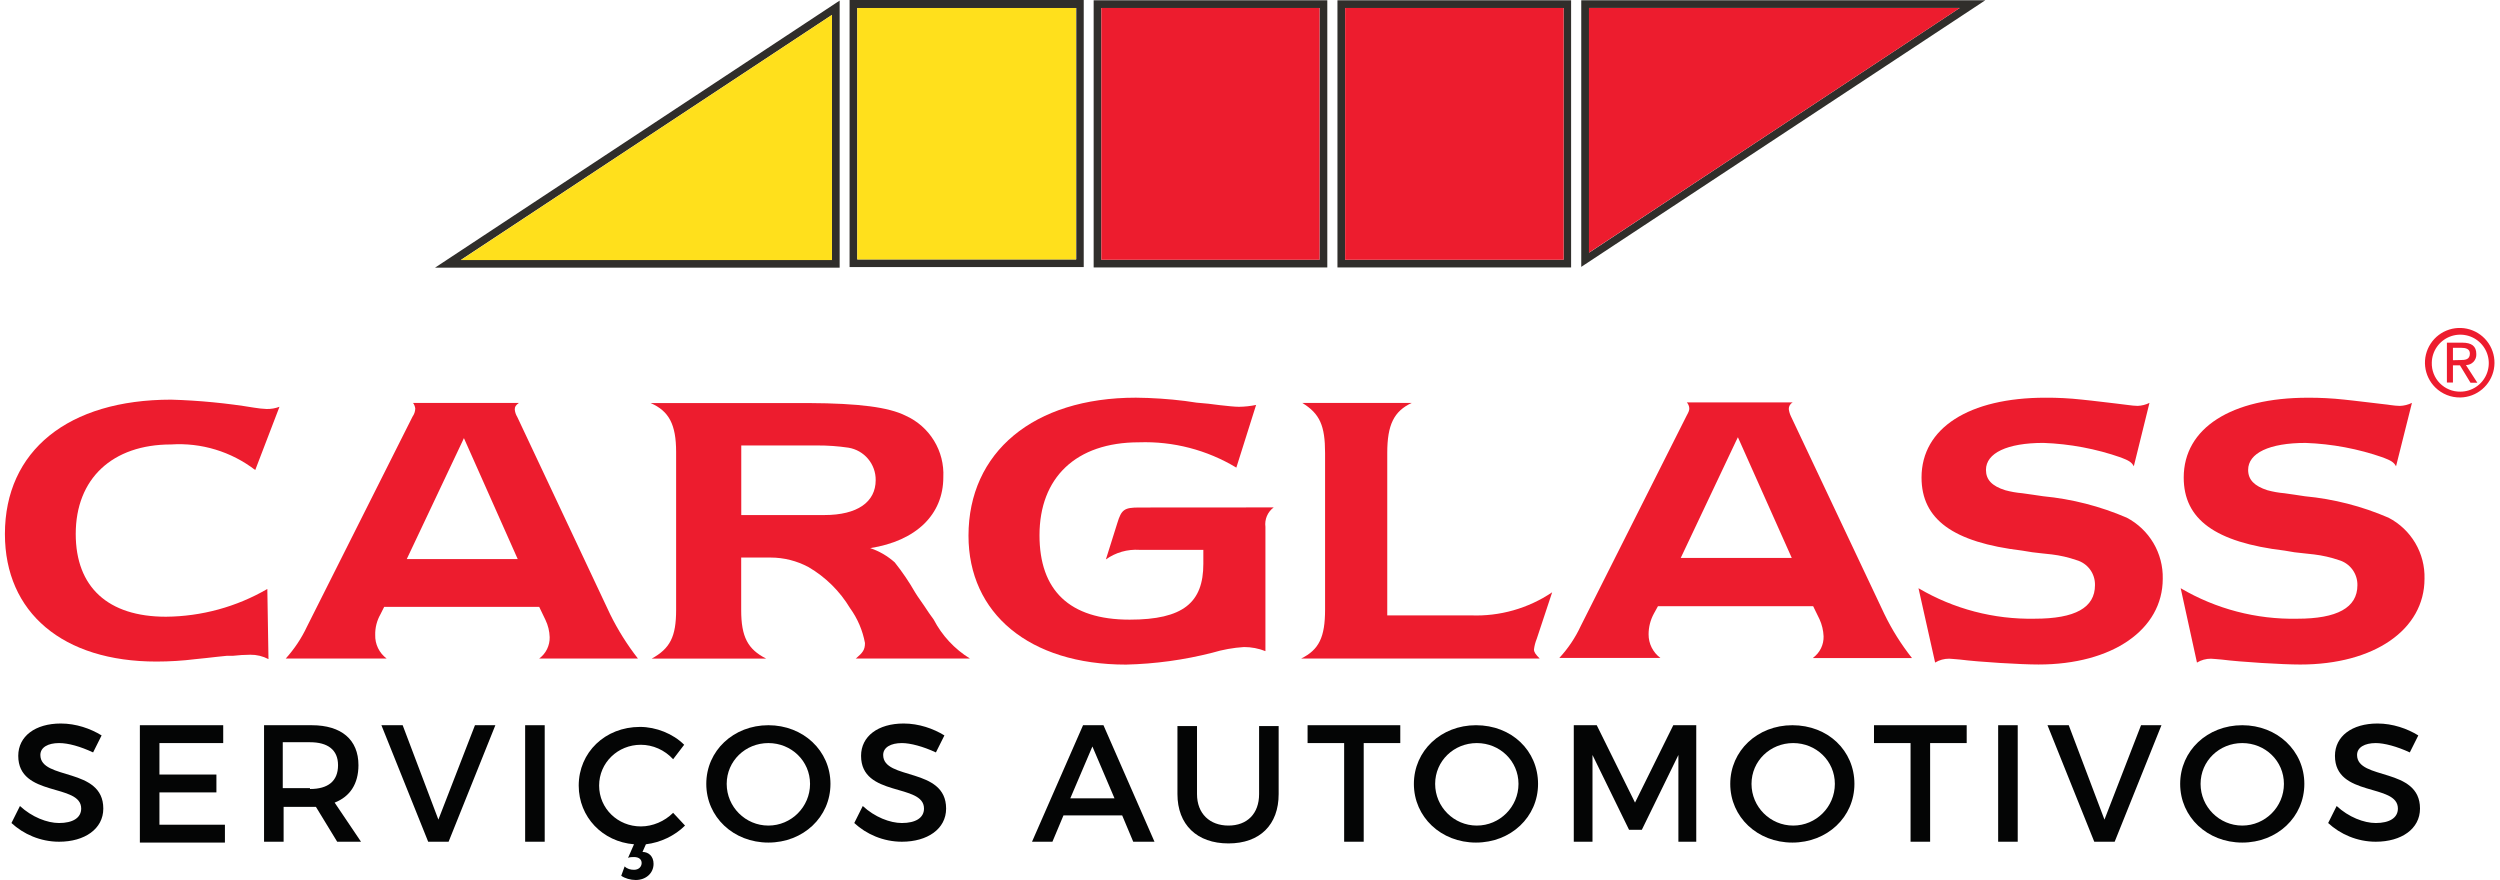
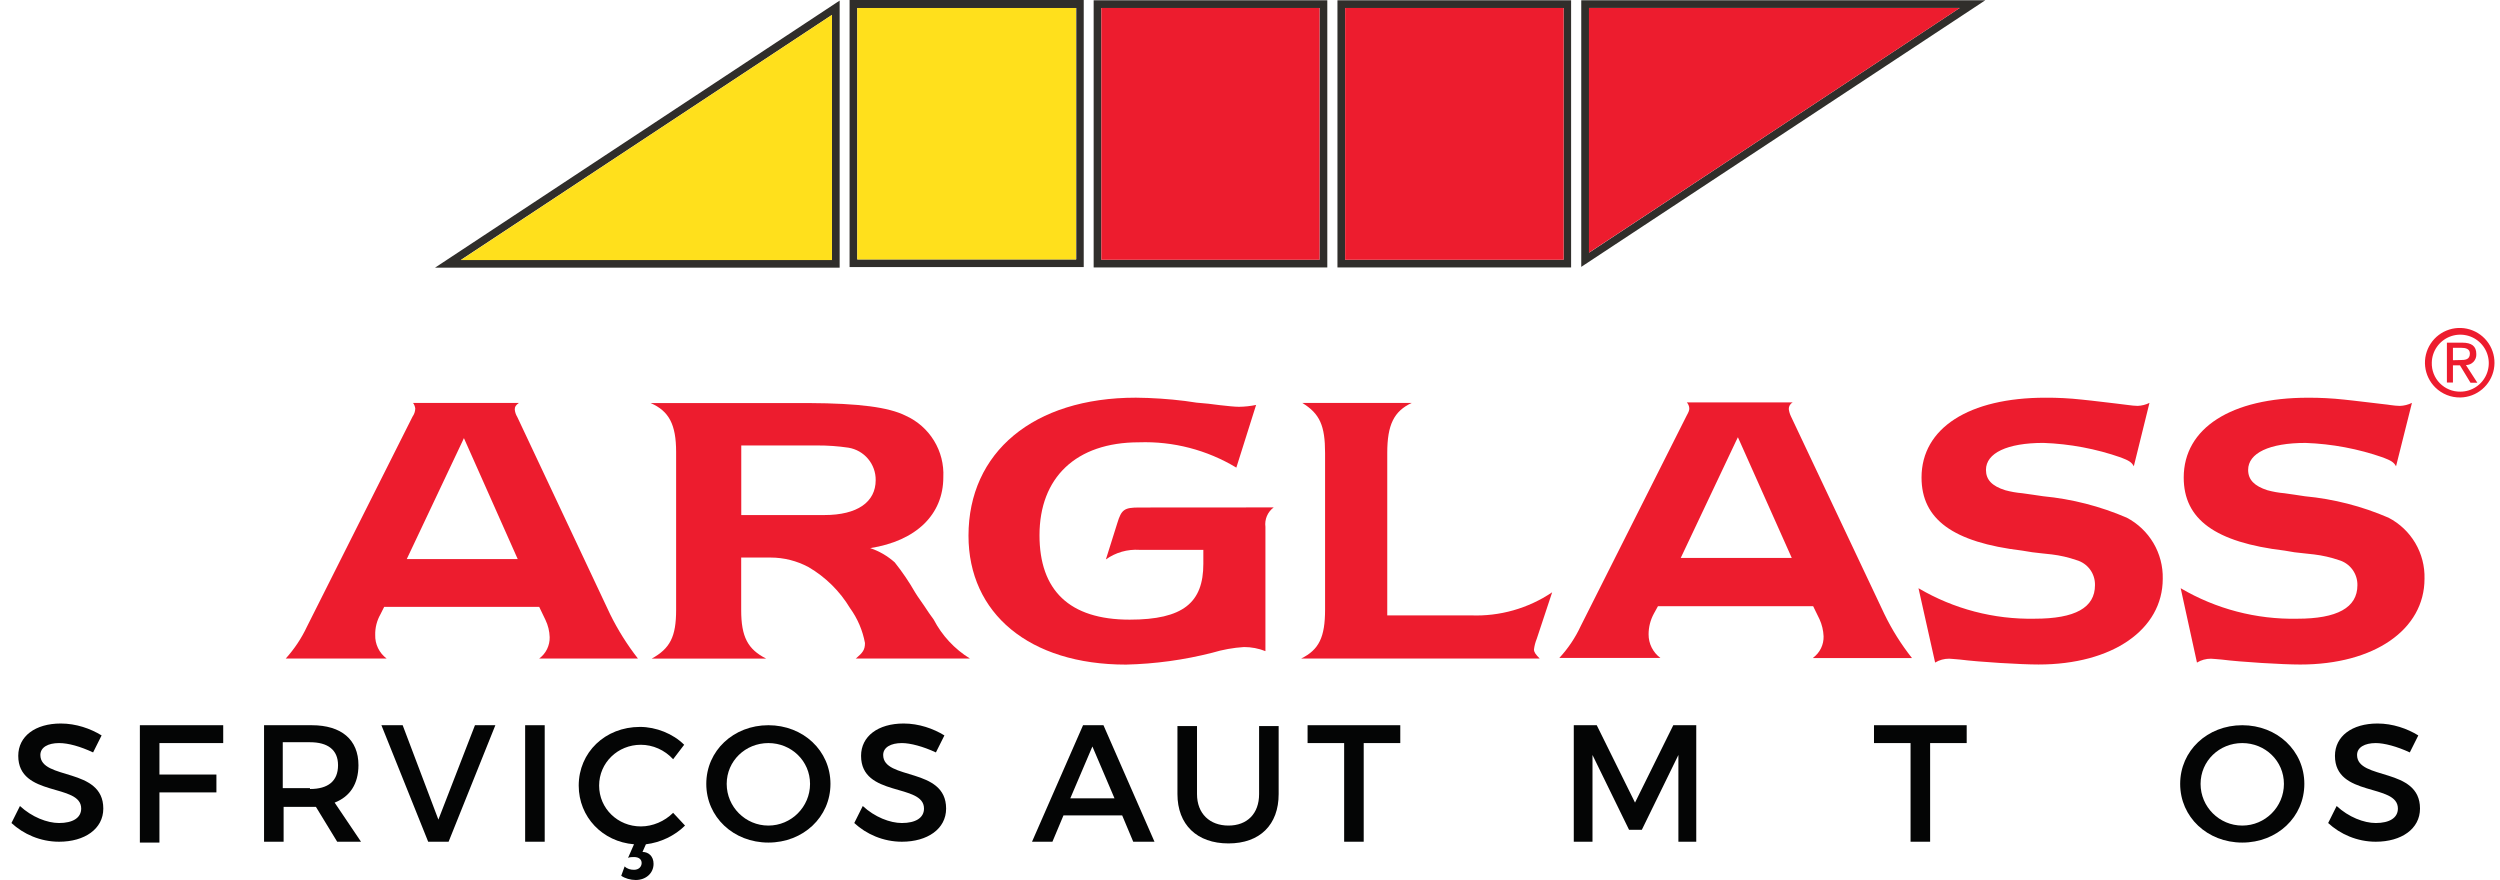
<svg xmlns="http://www.w3.org/2000/svg" width="375" height="132" viewBox="0 0 375 132" fill="none">
  <path d="M8.862 111.461C7.203 111.461 6.055 112.099 6.055 113.247C6.055 117.074 15.495 115.033 15.495 121.284C15.495 124.346 12.689 126.259 8.862 126.259C6.055 126.259 3.504 125.111 1.718 123.453L2.993 120.901C4.779 122.56 7.076 123.453 8.862 123.453C10.903 123.453 12.179 122.687 12.179 121.284C12.179 117.457 2.738 119.626 2.738 113.375C2.738 110.44 5.29 108.527 9.117 108.527C11.413 108.527 13.582 109.292 15.24 110.313L13.965 112.864C12.051 111.971 10.265 111.461 8.862 111.461Z" fill="#040505" />
-   <path d="M33.482 108.782V111.461H23.915V116.181H32.462V118.86H23.915V123.708H33.738V126.387H20.98V108.782H33.482Z" fill="#040505" />
+   <path d="M33.482 108.782V111.461H23.915V116.181H32.462V118.86H23.915V123.708V126.387H20.98V108.782H33.482Z" fill="#040505" />
  <path d="M50.578 126.259L47.389 121.029C47.134 121.029 46.879 121.029 46.624 121.029H42.542V126.259H39.607V108.782H46.751C51.216 108.782 53.768 110.951 53.768 114.778C53.768 117.585 52.492 119.498 50.196 120.391L54.151 126.259H50.578V126.259ZM46.496 118.35C49.175 118.35 50.706 117.202 50.706 114.778C50.706 112.482 49.175 111.334 46.496 111.334H42.414V118.222H46.496V118.35Z" fill="#040505" />
  <path d="M60.4 108.782L65.758 122.943L71.244 108.782H74.305L67.289 126.259H64.227L57.211 108.782H60.4Z" fill="#040505" />
  <path d="M81.706 108.782V126.259H78.772V108.782H81.706Z" fill="#040505" />
  <path d="M98.034 129.576C98.034 130.979 96.886 132 95.355 132C94.59 132 93.697 131.745 93.186 131.362L93.697 129.959C94.079 130.342 94.59 130.469 95.1 130.469C95.865 130.469 96.248 129.959 96.248 129.449C96.248 128.938 95.865 128.556 95.1 128.556C94.845 128.556 94.462 128.556 94.207 128.683L95.1 126.642C90.38 126.259 86.808 122.56 86.808 117.84C86.808 112.864 90.762 109.037 95.993 109.037C98.417 109.037 100.968 110.058 102.626 111.716L100.968 113.885C99.692 112.482 97.906 111.716 96.12 111.716C92.676 111.716 89.869 114.395 89.869 117.84C89.869 121.284 92.676 123.963 96.12 123.963C97.906 123.963 99.692 123.198 100.968 121.922L102.754 123.835C101.223 125.366 99.055 126.387 96.886 126.642L96.376 127.79C97.269 127.79 98.034 128.428 98.034 129.576Z" fill="#040505" />
  <path d="M124.569 117.585C124.569 122.56 120.486 126.387 115.256 126.387C110.026 126.387 105.943 122.56 105.943 117.585C105.943 112.609 110.026 108.782 115.256 108.782C120.486 108.782 124.569 112.609 124.569 117.585ZM109.005 117.585C109.005 121.029 111.812 123.836 115.256 123.836C118.7 123.836 121.507 121.029 121.507 117.585C121.507 114.14 118.7 111.461 115.256 111.461C111.812 111.461 109.005 114.14 109.005 117.585Z" fill="#040505" />
  <path d="M135.284 111.461C133.625 111.461 132.477 112.099 132.477 113.247C132.477 117.074 141.917 115.033 141.917 121.284C141.917 124.346 139.111 126.259 135.284 126.259C132.477 126.259 129.926 125.111 128.14 123.453L129.415 120.901C131.201 122.56 133.498 123.453 135.284 123.453C137.325 123.453 138.6 122.687 138.6 121.284C138.6 117.457 129.16 119.626 129.16 113.375C129.16 110.44 131.712 108.527 135.539 108.527C137.835 108.527 140.004 109.292 141.662 110.313L140.386 112.864C138.473 111.971 136.559 111.461 135.284 111.461Z" fill="#040505" />
  <path d="M168.325 122.305H159.523L157.864 126.259H154.803L162.457 108.782H165.519L173.173 126.259H169.984L168.325 122.305ZM167.177 119.753L163.86 111.972L160.543 119.753H167.177Z" fill="#040505" />
  <path d="M184.271 123.835C187.078 123.835 188.864 122.049 188.864 119.115V108.909H191.798V119.115C191.798 123.707 188.992 126.514 184.271 126.514C179.551 126.514 176.617 123.707 176.617 119.115V108.909H179.551V119.115C179.551 122.049 181.465 123.835 184.271 123.835Z" fill="#040505" />
  <path d="M210.042 108.782V111.461H204.556V126.259H201.622V111.461H196.137V108.782H210.042Z" fill="#040505" />
-   <path d="M230.708 117.585C230.708 122.56 226.626 126.387 221.396 126.387C216.165 126.387 212.083 122.56 212.083 117.585C212.083 112.609 216.165 108.782 221.396 108.782C226.754 108.782 230.708 112.609 230.708 117.585ZM215.272 117.585C215.272 121.029 218.079 123.836 221.523 123.836C224.968 123.836 227.774 121.029 227.774 117.585C227.774 114.14 224.968 111.461 221.523 111.461C218.079 111.461 215.272 114.14 215.272 117.585Z" fill="#040505" />
  <path d="M239.512 108.782L245.253 120.391L250.993 108.782H254.438V126.259H251.759V113.247L246.273 124.473H244.36L238.874 113.247V126.259H236.067V108.782H239.512Z" fill="#040505" />
-   <path d="M278.163 117.585C278.163 122.56 274.081 126.387 268.851 126.387C263.62 126.387 259.538 122.56 259.538 117.585C259.538 112.609 263.62 108.782 268.851 108.782C274.209 108.782 278.163 112.609 278.163 117.585ZM262.727 117.585C262.727 121.029 265.534 123.836 268.978 123.836C272.423 123.836 275.229 121.029 275.229 117.585C275.229 114.14 272.423 111.461 268.978 111.461C265.534 111.461 262.727 114.14 262.727 117.585Z" fill="#040505" />
  <path d="M295.004 108.782V111.461H289.518V126.259H286.584V111.461H281.099V108.782H295.004Z" fill="#040505" />
-   <path d="M302.658 108.782V126.259H299.724V108.782H302.658Z" fill="#040505" />
-   <path d="M310.312 108.782L315.67 122.943L321.156 108.782H324.218L317.201 126.259H314.139L307.123 108.782H310.312Z" fill="#040505" />
  <path d="M345.651 117.585C345.651 122.56 341.568 126.387 336.338 126.387C331.108 126.387 327.025 122.56 327.025 117.585C327.025 112.609 331.108 108.782 336.338 108.782C341.568 108.782 345.651 112.609 345.651 117.585ZM330.087 117.585C330.087 121.029 332.894 123.836 336.338 123.836C339.782 123.836 342.589 121.029 342.589 117.585C342.589 114.14 339.782 111.461 336.338 111.461C332.894 111.461 330.087 114.14 330.087 117.585Z" fill="#040505" />
  <path d="M356.367 111.461C354.708 111.461 353.56 112.099 353.56 113.247C353.56 117.074 363 115.033 363 121.284C363 124.346 360.194 126.259 356.367 126.259C353.56 126.259 351.009 125.111 349.223 123.453L350.498 120.901C352.284 122.56 354.581 123.453 356.367 123.453C358.408 123.453 359.684 122.687 359.684 121.284C359.684 117.457 350.243 119.626 350.243 113.375C350.243 110.44 352.795 108.527 356.622 108.527C358.918 108.527 361.087 109.292 362.745 110.313L361.47 112.864C359.556 111.971 357.642 111.461 356.367 111.461Z" fill="#040505" />
  <path d="M287.773 88.232C293.05 91.345 299.088 92.929 305.213 92.806C311.273 92.806 314.247 91.155 314.247 87.77C314.267 86.926 314.005 86.1 313.504 85.42C313.002 84.741 312.289 84.248 311.477 84.019C310.274 83.603 309.031 83.316 307.767 83.163L306.246 83L304.847 82.838L303.317 82.589C292.932 81.35 288.23 77.886 288.23 71.623C288.23 64.204 295.358 59.655 306.822 59.655C308.626 59.646 310.43 59.739 312.224 59.935L313.746 60.097C317.875 60.592 317.01 60.472 317.584 60.55C318.619 60.679 319.072 60.721 319.293 60.763C319.744 60.829 320.198 60.869 320.653 60.883C321.268 60.859 321.87 60.704 322.421 60.43L320.071 69.942C319.747 69.326 319.335 69.085 318.138 68.624C314.394 67.315 310.475 66.578 306.511 66.436C301.067 66.436 297.895 67.966 297.895 70.479C297.895 71.967 298.801 72.907 300.776 73.531C301.616 73.76 302.475 73.911 303.342 73.984C304.377 74.146 305.446 74.264 306.478 74.437C310.797 74.851 315.026 75.935 319.011 77.651C320.674 78.523 322.061 79.843 323.016 81.46C323.97 83.078 324.454 84.93 324.413 86.808C324.413 94.434 316.859 99.676 305.778 99.676C303.138 99.676 296.871 99.302 293.99 98.932C293.366 98.89 292.664 98.804 292.373 98.804C291.631 98.799 290.903 99 290.269 99.385L287.773 88.232Z" fill="#ED1C2E" />
  <path d="M327.103 88.234C332.394 91.348 338.446 92.931 344.584 92.808C350.568 92.808 353.612 91.158 353.612 87.773C353.625 86.932 353.362 86.109 352.864 85.432C352.365 84.754 351.658 84.259 350.85 84.021C349.636 83.605 348.382 83.318 347.108 83.165L345.622 83.003L344.176 82.841L342.696 82.592C332.258 81.353 327.558 77.889 327.558 71.626C327.558 64.206 334.695 59.658 346.193 59.658C347.997 59.65 349.801 59.744 351.595 59.937L353.08 60.1C357.201 60.595 356.336 60.474 356.91 60.553C357.987 60.681 358.44 60.724 358.62 60.766C359.07 60.832 359.524 60.872 359.979 60.886C360.608 60.863 361.226 60.708 361.792 60.432L359.406 69.944C359.073 69.329 358.661 69.088 357.464 68.626C353.72 67.318 349.801 66.581 345.837 66.439C340.391 66.439 337.221 67.969 337.221 70.481C337.221 71.97 338.17 72.909 340.103 73.533C340.942 73.762 341.801 73.914 342.668 73.987C343.695 74.149 344.721 74.266 345.745 74.44C350.065 74.847 354.293 75.932 358.275 77.654C359.945 78.519 361.337 79.837 362.292 81.456C363.248 83.075 363.728 84.931 363.677 86.811C363.677 94.437 356.138 99.679 345.043 99.679C342.402 99.679 336.136 99.304 333.254 98.935C332.63 98.893 331.928 98.806 331.649 98.806C330.907 98.8 330.178 99.002 329.545 99.388L327.103 88.234Z" fill="#ED1C2E" />
-   <path d="M40.272 98.868C39.434 98.425 38.5 98.2 37.553 98.21C36.673 98.216 35.794 98.271 34.92 98.372H34.006L32.442 98.535L30.92 98.705L29.348 98.868C27.394 99.11 25.427 99.233 23.459 99.234C9.44 99.234 0.737 91.899 0.737 80.105C0.737 67.616 10.218 59.948 25.68 59.948C29.84 60.069 33.987 60.469 38.093 61.146C38.72 61.252 39.354 61.32 39.989 61.35C40.649 61.364 41.306 61.251 41.922 61.017L38.286 70.506C34.685 67.739 30.201 66.375 25.669 66.668C16.848 66.668 11.36 71.796 11.36 80.096C11.36 88.055 16.188 92.509 24.891 92.509C30.236 92.465 35.477 91.031 40.099 88.346L40.272 98.868Z" fill="#ED1C2E" />
  <path d="M80.842 98.781H95.688C94.079 96.717 92.684 94.494 91.525 92.147L77.591 62.547C77.381 62.208 77.252 61.825 77.216 61.428C77.216 61.017 77.336 60.804 77.832 60.438H61.958C62.142 60.689 62.257 60.984 62.291 61.294C62.275 61.724 62.133 62.14 61.883 62.491L46.043 93.999C45.226 95.741 44.154 97.352 42.862 98.778H57.991C57.443 98.368 57.002 97.833 56.704 97.217C56.406 96.601 56.262 95.923 56.282 95.239C56.259 94.155 56.531 93.086 57.068 92.145L57.628 91.026H80.878L81.826 93.001C82.21 93.803 82.423 94.677 82.45 95.566C82.467 96.189 82.332 96.807 82.058 97.366C81.785 97.926 81.38 98.411 80.878 98.781M69.338 83.864H61.013L69.338 66.256L69.587 65.716L77.655 83.856L69.338 83.864Z" fill="#ED1C2E" />
  <path d="M128.344 98.781H145.49C143.184 97.358 141.306 95.338 140.054 92.934L139.344 91.944L138.653 90.909C137.285 88.934 137.705 89.549 137.285 88.892C136.376 87.303 135.348 85.786 134.208 84.354C133.139 83.4 131.889 82.673 130.532 82.217C137.422 81.14 141.498 77.181 141.498 71.586C141.595 69.657 141.108 67.744 140.099 66.097C139.091 64.45 137.609 63.145 135.847 62.354C133.282 61.073 128.853 60.499 121.317 60.458H97.588C100.349 61.655 101.418 63.672 101.418 67.793V91.505C101.418 95.505 100.511 97.276 97.75 98.795H114.933C112.171 97.396 111.178 95.547 111.178 91.505V83.632H115.59C117.577 83.634 119.533 84.127 121.283 85.067C123.842 86.564 125.982 88.68 127.508 91.222C128.633 92.778 129.397 94.565 129.746 96.453C129.746 97.48 129.413 97.905 128.347 98.803M123.686 77.257H111.189V66.819H122.609C124.168 66.814 125.725 66.925 127.267 67.152C128.417 67.342 129.461 67.936 130.21 68.829C130.96 69.721 131.366 70.852 131.354 72.017C131.354 75.315 128.593 77.257 123.661 77.257" fill="#ED1C2E" />
  <path d="M191.053 76.112C190.605 76.445 190.253 76.891 190.035 77.405C189.817 77.919 189.741 78.482 189.814 79.036V97.67C188.791 97.263 187.7 97.055 186.599 97.055C184.987 97.159 183.392 97.447 181.844 97.911C177.611 98.991 173.269 99.588 168.902 99.69C154.372 99.69 145.274 91.997 145.274 80.354C145.274 67.857 155.001 59.652 170.379 59.652C172.849 59.676 175.315 59.842 177.765 60.147L179.474 60.396L181.251 60.558L182.96 60.771C184.037 60.891 185.198 61.02 185.85 61.02C186.712 61.009 187.571 60.915 188.415 60.74L185.45 70.143C181.054 67.489 175.981 66.17 170.849 66.346C161.369 66.346 155.925 71.662 155.925 80.289C155.925 88.531 160.378 92.948 169.448 92.948C177.491 92.948 180.501 90.383 180.501 84.572V82.477H170.919C169.126 82.361 167.347 82.868 165.884 83.912L167.593 78.476C168.217 76.409 168.662 76.126 170.891 76.126L191.053 76.112Z" fill="#ED1C2E" />
  <path d="M195.172 98.781C197.855 97.463 198.761 95.566 198.761 91.445V67.946C198.761 63.859 197.975 62.049 195.342 60.44H211.756C209.081 61.68 208.088 63.739 208.088 67.946V92.307H220.618C224.952 92.481 229.228 91.268 232.824 88.844L230.516 95.81C230.306 96.324 230.165 96.864 230.096 97.415C230.096 97.835 230.345 98.16 230.95 98.775L195.172 98.781Z" fill="#ED1C2E" />
  <path d="M271.975 98.714H286.801C285.175 96.659 283.779 94.432 282.639 92.072L268.651 62.472C268.478 62.12 268.365 61.742 268.318 61.353C268.314 61.15 268.366 60.95 268.469 60.775C268.571 60.6 268.721 60.457 268.9 60.362H253.027C253.241 60.599 253.37 60.9 253.393 61.218C253.393 61.543 253.351 61.705 252.982 62.374L237.109 93.907C236.295 95.662 235.21 97.277 233.895 98.694H249.068C248.512 98.286 248.06 97.752 247.751 97.135C247.442 96.518 247.283 95.837 247.289 95.147C247.289 94.066 247.559 93.002 248.075 92.053L248.691 90.934H271.975L272.923 92.875C273.292 93.682 273.501 94.554 273.538 95.441C273.556 96.063 273.423 96.68 273.151 97.24C272.879 97.799 272.475 98.285 271.975 98.655M260.426 83.688H252.112L260.437 66.089L260.686 65.585L268.766 83.691L260.426 83.688Z" fill="#ED1C2E" />
  <path d="M127.437 40.061H162.56V0H127.437V40.061ZM161.441 38.905H128.592V1.197H161.443L161.441 38.905Z" fill="#302E2B" />
  <path d="M161.405 1.197H128.59V38.919H161.405V1.197Z" fill="#FFE01C" />
  <path d="M65.256 40.148H125.948V0.087L65.256 40.148ZM124.793 38.995H69.122L124.793 2.238V38.995Z" fill="#302E2B" />
  <path d="M124.797 39.007V2.233L69.126 39.007H124.797Z" fill="#FFE01C" />
  <path d="M237.188 40.03L297.793 0.042H237.188V40.03ZM238.376 1.195H293.95L238.376 37.893V1.195Z" fill="#302E2B" />
  <path d="M238.34 1.197V37.901L293.955 1.197H238.34Z" fill="#ED1C2E" />
  <path d="M200.618 40.117H235.666V0.042H200.618V40.117ZM201.771 1.197H234.544V38.964H201.771V1.197Z" fill="#302E2B" />
  <path d="M234.544 1.197H201.771V38.964H234.544V1.197Z" fill="#ED1C2E" />
  <path d="M164.048 40.117H199.095V0.042H164.048V40.117ZM165.2 1.197H197.932V38.964H165.2V1.197Z" fill="#302E2B" />
  <path d="M197.931 1.197H165.2V38.964H197.931V1.197Z" fill="#ED1C2E" />
  <path d="M364.769 54.39C364.785 53.548 365.05 52.73 365.53 52.038C366.009 51.347 366.683 50.812 367.465 50.501C368.247 50.19 369.104 50.118 369.928 50.292C370.752 50.466 371.505 50.88 372.095 51.481C372.684 52.082 373.083 52.843 373.241 53.67C373.399 54.497 373.31 55.352 372.984 56.129C372.658 56.905 372.111 57.568 371.41 58.034C370.709 58.5 369.886 58.748 369.044 58.748C368.473 58.756 367.907 58.648 367.379 58.43C366.852 58.213 366.374 57.891 365.974 57.483C365.575 57.076 365.262 56.592 365.055 56.06C364.848 55.528 364.75 54.96 364.769 54.39M369.044 59.621C370.248 59.602 371.408 59.166 372.327 58.388C373.246 57.609 373.868 56.537 374.086 55.353C374.304 54.169 374.106 52.945 373.525 51.891C372.944 50.836 372.015 50.015 370.897 49.567C369.78 49.119 368.541 49.072 367.393 49.433C366.244 49.795 365.256 50.543 364.596 51.55C363.936 52.557 363.645 53.762 363.772 54.959C363.9 56.157 364.438 57.273 365.295 58.119C365.789 58.606 366.375 58.989 367.018 59.247C367.662 59.505 368.351 59.632 369.044 59.621M367.941 54.801H368.993L370.574 57.408H371.601L369.891 54.759C370.104 54.76 370.314 54.717 370.509 54.632C370.705 54.548 370.88 54.425 371.026 54.271C371.172 54.116 371.284 53.933 371.357 53.733C371.429 53.533 371.46 53.321 371.447 53.109C371.447 51.92 370.747 51.399 369.326 51.399H367.035V57.383H367.941V54.801ZM367.941 54.032V52.169H369.164C369.805 52.169 370.481 52.306 370.481 53.025C370.481 53.948 369.788 54.007 369.021 54.007L367.941 54.032Z" fill="#ED1C2E" />
</svg>